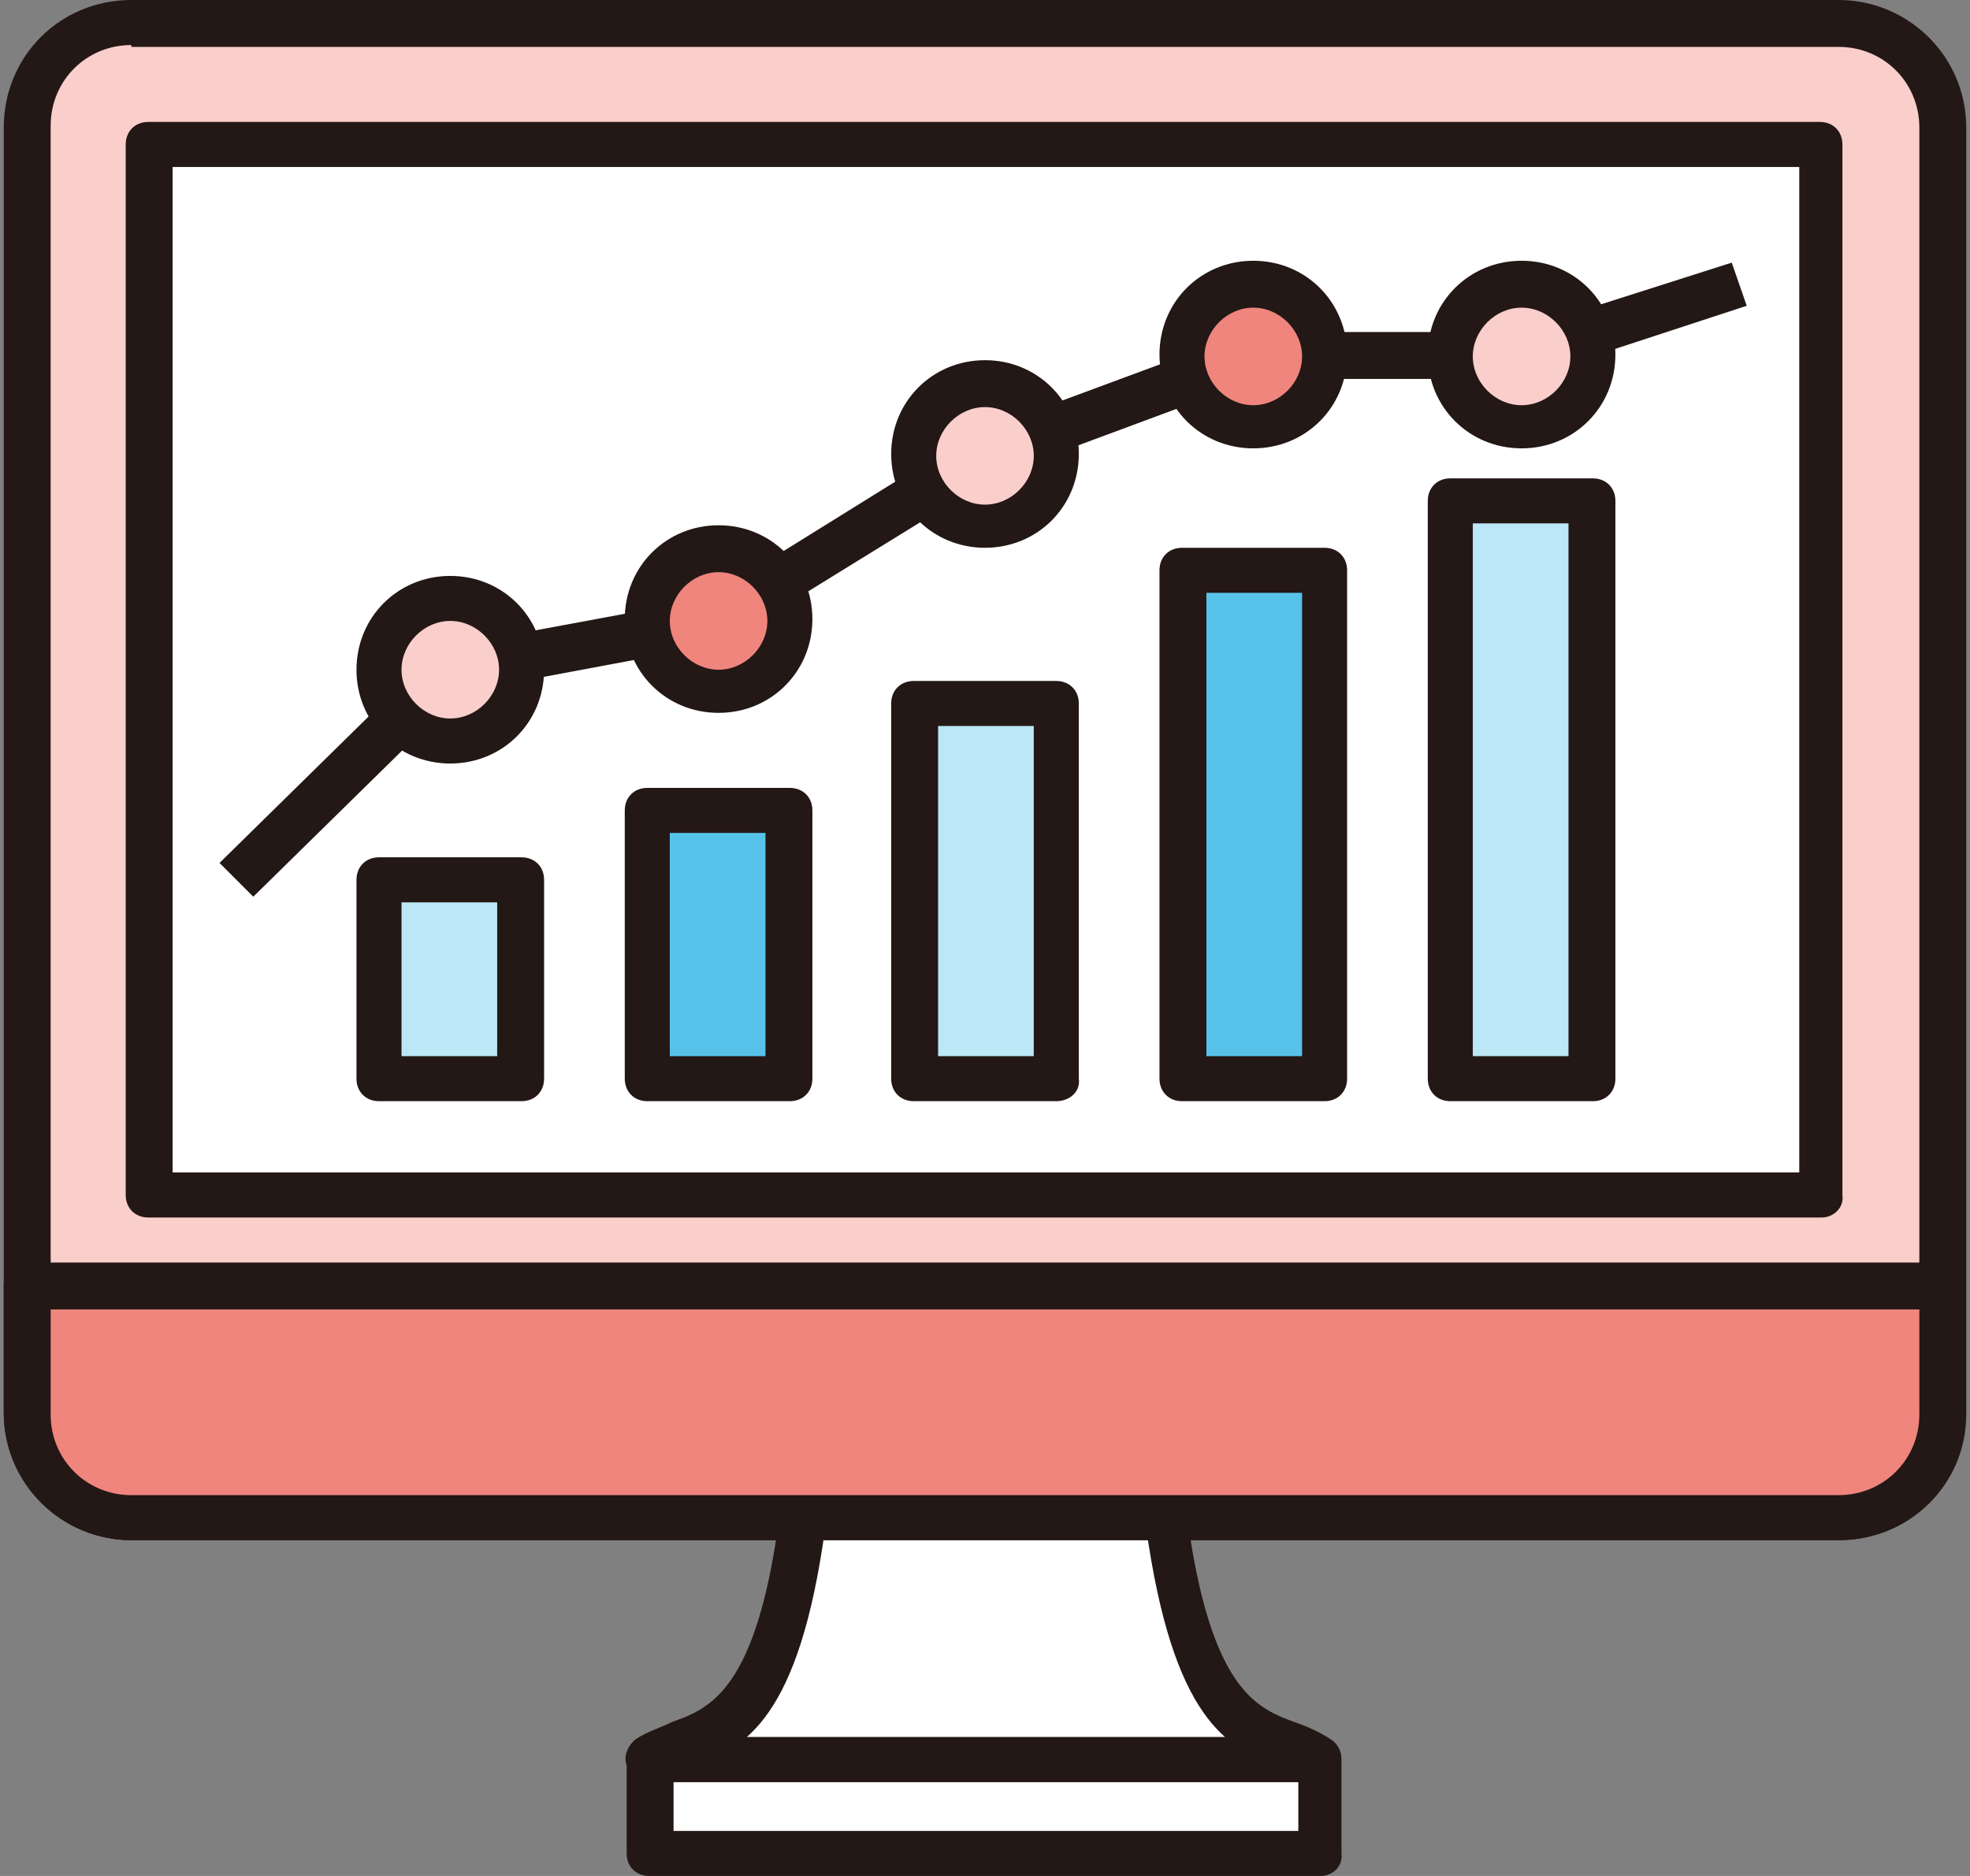
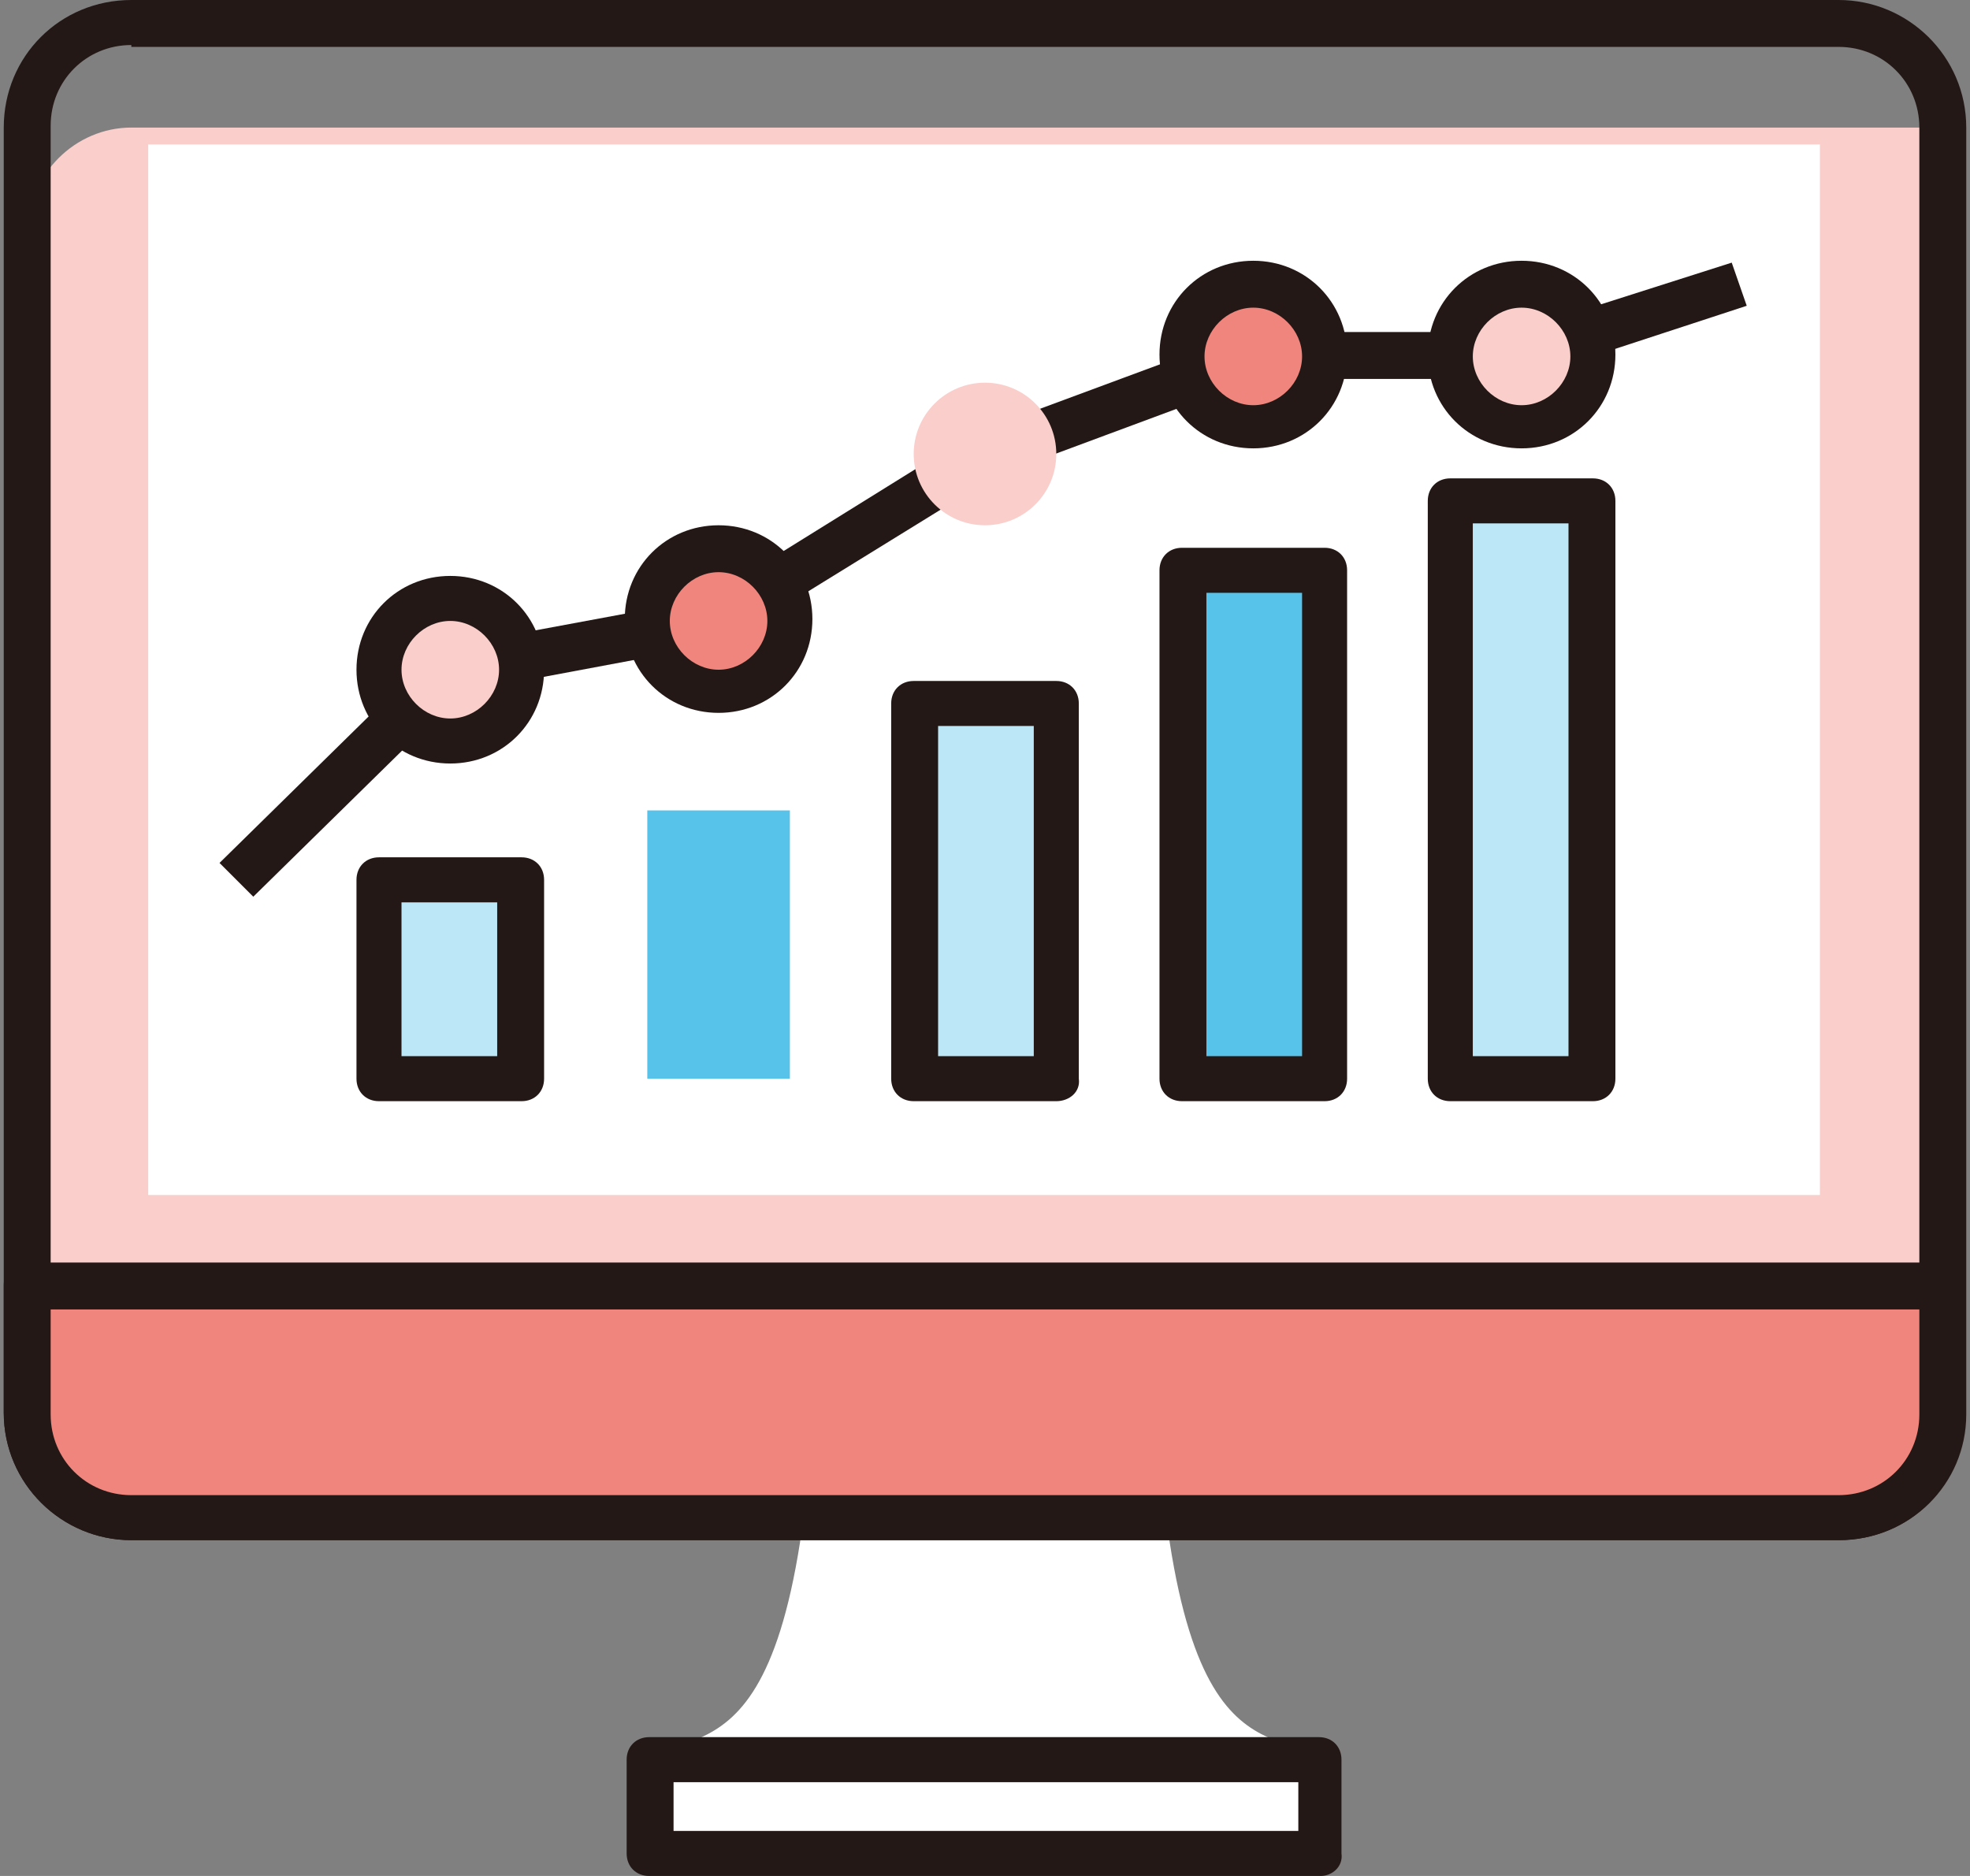
<svg xmlns="http://www.w3.org/2000/svg" version="1.1" id="圖層_1" x="0px" y="0px" viewBox="0 0 105 100" style="enable-background:new 0 0 105 100;" xml:space="preserve">
  <rect x="0" y="0" width="105" height="100" fill="#808080" stroke="none" />
  <style type="text/css">
	.st0{fill:#FFFFFF;}
	.st1{fill:#231815;}
	.st2{fill:#F9CECB;}
	.st3{fill:#EF857D;}
	.st4{fill:#BCE7F6;}
	.st5{fill:#57C3EA;}
</style>
  <g>
    <g>
      <g>
        <g>
          <path class="st0" d="M61.4,66c0,28.8,5.7,25.7,9,27.8H34.6c3.2-2.1,9,1,9-27.8H61.4z" />
-           <path class="st1" d="M70.4,95H34.6c-0.5,0-1-0.4-1.2-0.9c-0.2-0.5,0.1-1.1,0.5-1.4c0.6-0.4,1.3-0.6,1.9-0.9      c2.8-1,6.5-2.4,6.5-25.9c0-0.7,0.5-1.2,1.2-1.2h17.8c0.7,0,1.2,0.5,1.2,1.2c0,23.5,3.8,24.9,6.5,25.9c0.6,0.2,1.3,0.5,1.9,0.9      c0.5,0.3,0.7,0.9,0.5,1.4C71.4,94.7,70.9,95,70.4,95z M39.8,92.6h25.5c-2.6-2.3-4.9-8-5.1-25.3H44.8      C44.7,84.6,42.4,90.3,39.8,92.6z" />
        </g>
        <g>
          <rect x="34.6" y="93.8" class="st0" width="35.7" height="5" />
          <path class="st1" d="M70.4,100H34.6c-0.7,0-1.2-0.5-1.2-1.2v-5c0-0.7,0.5-1.2,1.2-1.2h35.7c0.7,0,1.2,0.5,1.2,1.2v5      C71.6,99.5,71,100,70.4,100z M35.9,97.6h33.3V95H35.9V97.6z" />
        </g>
      </g>
      <g>
-         <path class="st2" d="M1.4,75.4c0,3,2.5,5.5,5.5,5.5H98c3,0,5.5-2.5,5.5-5.5V6.8c0-3-2.5-5.5-5.5-5.5H7c-3,0-5.5,2.5-5.5,5.5V75.4     z" />
+         <path class="st2" d="M1.4,75.4c0,3,2.5,5.5,5.5,5.5H98c3,0,5.5-2.5,5.5-5.5V6.8H7c-3,0-5.5,2.5-5.5,5.5V75.4     z" />
        <path class="st1" d="M98,82.1H7c-3.7,0-6.8-3-6.8-6.8V6.8C0.2,3,3.2,0,7,0H98c3.7,0,6.8,3,6.8,6.8v68.6     C104.8,79.1,101.8,82.1,98,82.1z M7,2.4c-2.4,0-4.3,1.9-4.3,4.3v68.6c0,2.4,1.9,4.3,4.3,4.3H98c2.4,0,4.3-1.9,4.3-4.3V6.8     c0-2.4-1.9-4.3-4.3-4.3H7z" />
      </g>
      <g>
        <path class="st3" d="M103.6,75.4c0,3-2.5,5.5-5.5,5.5H7c-3,0-5.5-2.5-5.5-5.5v-6.8h102.1V75.4z" />
        <path class="st1" d="M98,82.1H7c-3.7,0-6.8-3-6.8-6.8v-6.8c0-0.7,0.5-1.2,1.2-1.2h102.1c0.7,0,1.2,0.5,1.2,1.2v6.8     C104.8,79.1,101.8,82.1,98,82.1z M2.7,69.8v5.6c0,2.4,1.9,4.3,4.3,4.3H98c2.4,0,4.3-1.9,4.3-4.3v-5.6H2.7z" />
      </g>
      <g>
        <rect x="7.9" y="7.7" class="st0" width="89.1" height="56" />
-         <path class="st1" d="M97.1,64.9H7.9c-0.7,0-1.2-0.5-1.2-1.2v-56c0-0.7,0.5-1.2,1.2-1.2h89.1c0.7,0,1.2,0.5,1.2,1.2v56     C98.3,64.4,97.7,64.9,97.1,64.9z M9.2,62.5h86.7V8.9H9.2V62.5z" />
      </g>
    </g>
    <g>
      <rect x="20.2" y="46.9" class="st4" width="7.6" height="10.6" />
      <path class="st1" d="M27.8,58.7h-7.6c-0.7,0-1.2-0.5-1.2-1.2V46.9c0-0.7,0.5-1.2,1.2-1.2h7.6c0.7,0,1.2,0.5,1.2,1.2v10.6    C29,58.2,28.5,58.7,27.8,58.7z M21.4,56.3h5.1v-8.2h-5.1V56.3z" />
    </g>
    <g>
      <rect x="34.5" y="43.2" class="st5" width="7.6" height="14.3" />
-       <path class="st1" d="M42.1,58.7h-7.6c-0.7,0-1.2-0.5-1.2-1.2V43.2c0-0.7,0.5-1.2,1.2-1.2h7.6c0.7,0,1.2,0.5,1.2,1.2v14.3    C43.3,58.2,42.8,58.7,42.1,58.7z M35.7,56.3h5.1V44.4h-5.1V56.3z" />
    </g>
    <g>
      <rect x="48.8" y="37.5" class="st4" width="7.6" height="20" />
      <path class="st1" d="M56.3,58.7h-7.6c-0.7,0-1.2-0.5-1.2-1.2v-20c0-0.7,0.5-1.2,1.2-1.2h7.6c0.7,0,1.2,0.5,1.2,1.2v20    C57.6,58.2,57,58.7,56.3,58.7z M50,56.3h5.1V38.7H50V56.3z" />
    </g>
    <g>
      <rect x="63" y="30.4" class="st5" width="7.6" height="27.1" />
      <path class="st1" d="M70.6,58.7H63c-0.7,0-1.2-0.5-1.2-1.2V30.4c0-0.7,0.5-1.2,1.2-1.2h7.6c0.7,0,1.2,0.5,1.2,1.2v27.1    C71.8,58.2,71.3,58.7,70.6,58.7z M64.3,56.3h5.1V31.6h-5.1V56.3z" />
    </g>
    <g>
      <rect x="77.3" y="26.7" class="st4" width="7.6" height="30.8" />
      <path class="st1" d="M84.9,58.7h-7.6c-0.7,0-1.2-0.5-1.2-1.2V26.7c0-0.7,0.5-1.2,1.2-1.2h7.6c0.7,0,1.2,0.5,1.2,1.2v30.8    C86.1,58.2,85.6,58.7,84.9,58.7z M78.5,56.3h5.1V27.9h-5.1V56.3z" />
    </g>
    <path class="st1" d="M13.5,47.8L11.7,46l11.4-11.2c0.2-0.2,0.4-0.3,0.6-0.3l14-2.6l14-8.7c0.1,0,0.1-0.1,0.2-0.1l14.3-5.3   c0.1,0,0.3-0.1,0.4-0.1h14.1L92.3,14l0.8,2.3l-11.6,3.8c-0.1,0-0.3,0.1-0.4,0.1H67l-14,5.2l-14.1,8.7c-0.1,0.1-0.3,0.1-0.4,0.2   l-13.9,2.6L13.5,47.8z" />
    <g>
      <circle class="st2" cx="24" cy="35.7" r="3.8" />
      <path class="st1" d="M24,40.7c-2.8,0-5-2.2-5-5s2.2-5,5-5s5,2.2,5,5S26.8,40.7,24,40.7z M24,33.1c-1.4,0-2.6,1.2-2.6,2.6    s1.2,2.6,2.6,2.6c1.4,0,2.6-1.2,2.6-2.6S25.4,33.1,24,33.1z" />
    </g>
    <g>
      <circle class="st3" cx="38.3" cy="33" r="3.8" />
      <path class="st1" d="M38.3,38c-2.8,0-5-2.2-5-5s2.2-5,5-5s5,2.2,5,5S41.1,38,38.3,38z M38.3,30.5c-1.4,0-2.6,1.2-2.6,2.6    s1.2,2.6,2.6,2.6s2.6-1.2,2.6-2.6S39.7,30.5,38.3,30.5z" />
    </g>
    <g>
      <circle class="st2" cx="52.5" cy="24.2" r="3.8" />
-       <path class="st1" d="M52.5,29.2c-2.8,0-5-2.2-5-5s2.2-5,5-5s5,2.2,5,5S55.3,29.2,52.5,29.2z M52.5,21.7c-1.4,0-2.6,1.2-2.6,2.6    s1.2,2.6,2.6,2.6c1.4,0,2.6-1.2,2.6-2.6S53.9,21.7,52.5,21.7z" />
    </g>
    <g>
      <circle class="st3" cx="66.8" cy="18.9" r="3.8" />
      <path class="st1" d="M66.8,23.9c-2.8,0-5-2.2-5-5s2.2-5,5-5c2.8,0,5,2.2,5,5S69.6,23.9,66.8,23.9z M66.8,16.4    c-1.4,0-2.6,1.2-2.6,2.6s1.2,2.6,2.6,2.6c1.4,0,2.6-1.2,2.6-2.6S68.2,16.4,66.8,16.4z" />
    </g>
    <g>
      <circle class="st2" cx="81.1" cy="18.9" r="3.8" />
      <path class="st1" d="M81.1,23.9c-2.8,0-5-2.2-5-5s2.2-5,5-5c2.8,0,5,2.2,5,5S83.9,23.9,81.1,23.9z M81.1,16.4    c-1.4,0-2.6,1.2-2.6,2.6s1.2,2.6,2.6,2.6c1.4,0,2.6-1.2,2.6-2.6S82.5,16.4,81.1,16.4z" />
    </g>
  </g>
</svg>